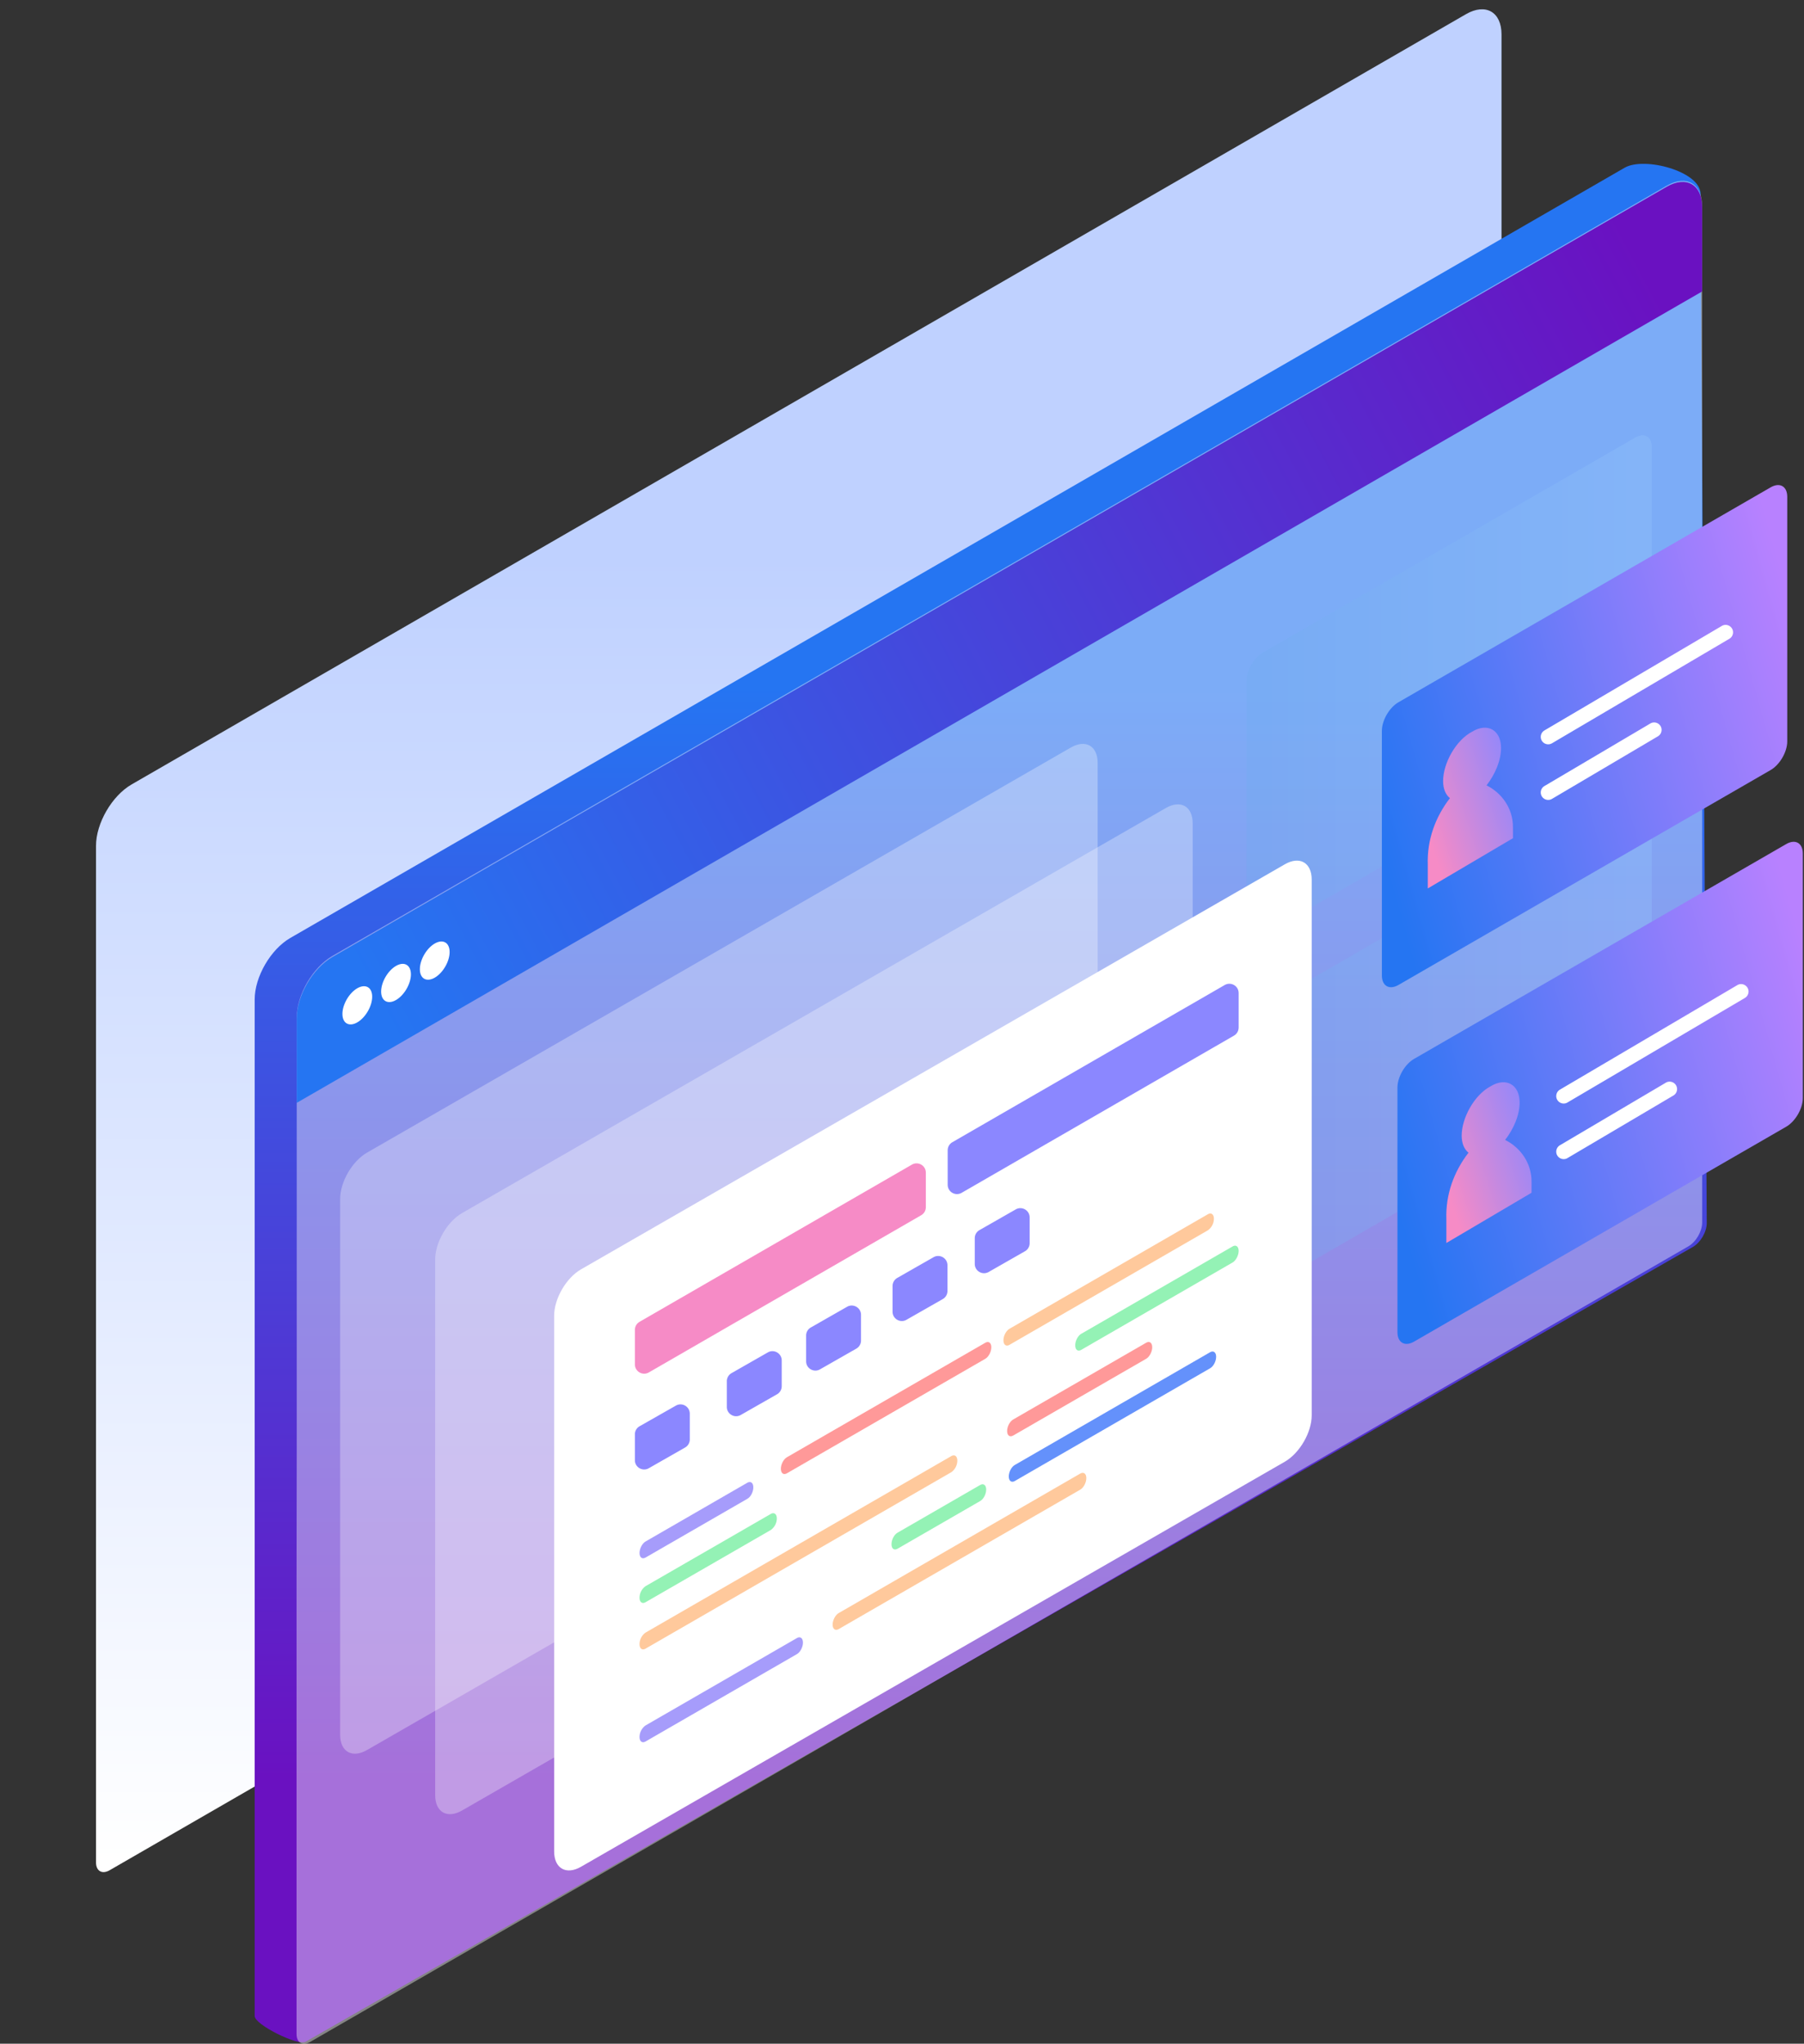
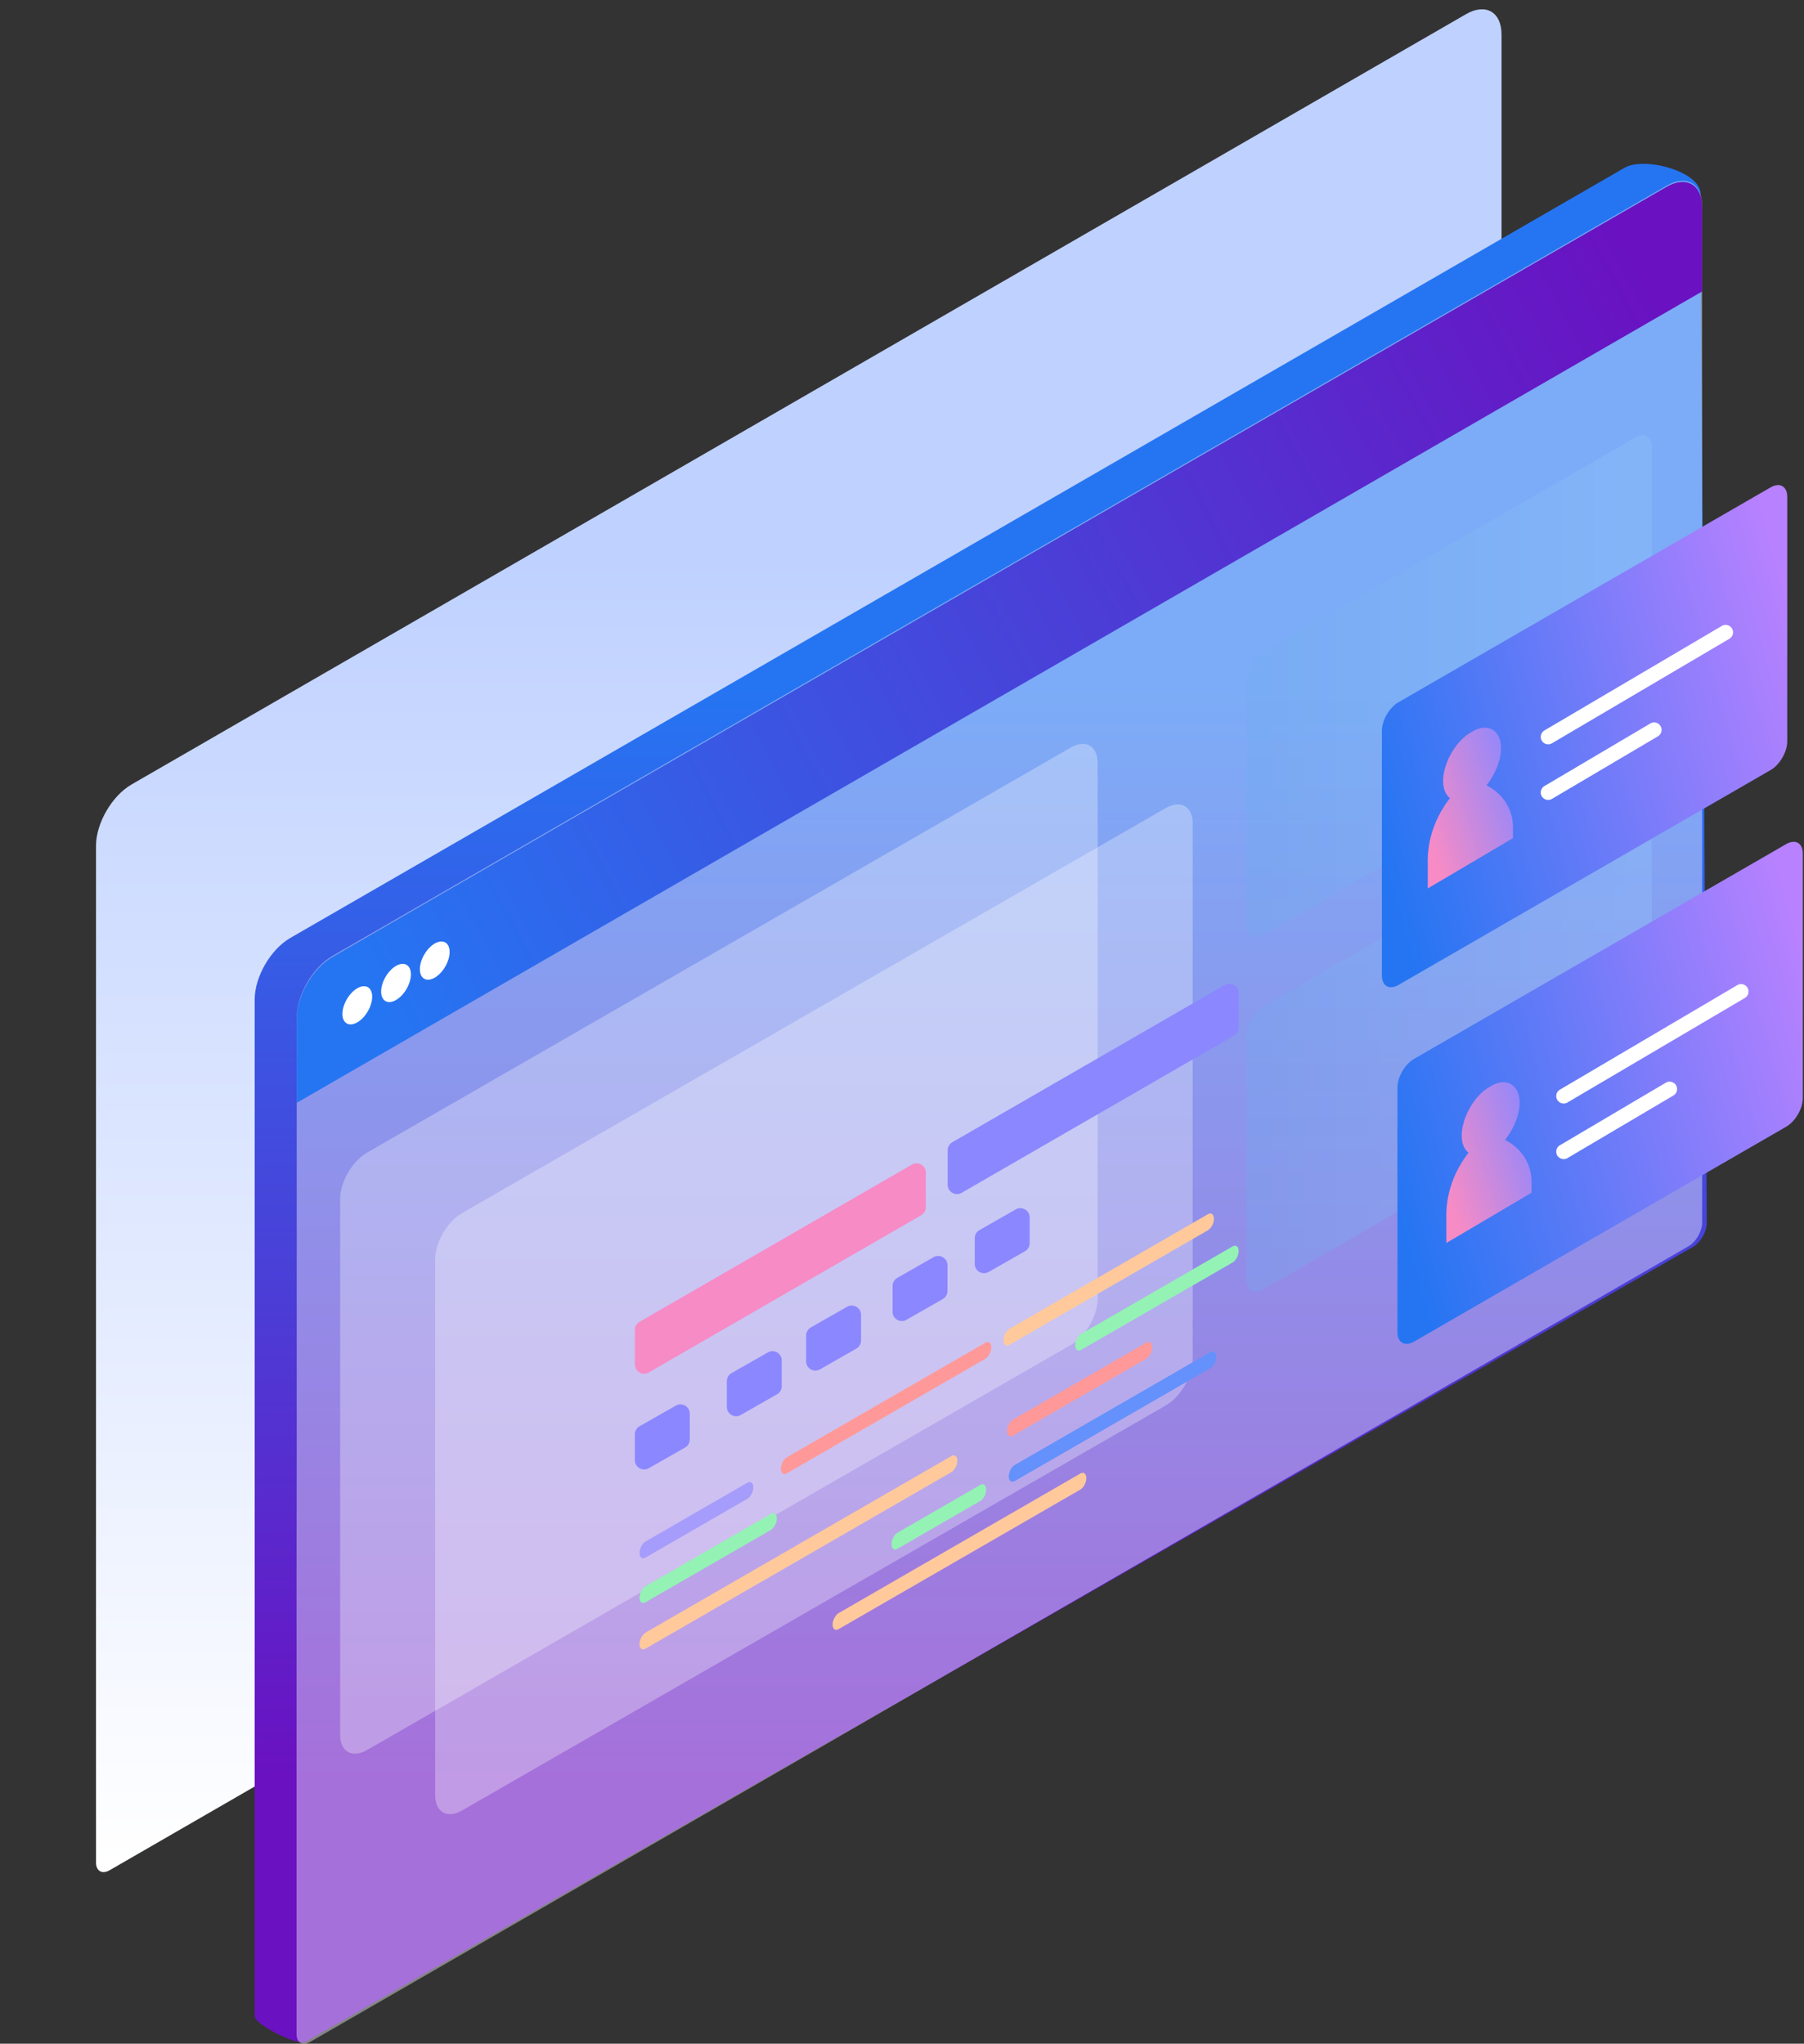
<svg xmlns="http://www.w3.org/2000/svg" width="1165" height="1320">
  <rect width="100%" height="100%" fill="#333333" stroke="none" />
  <defs>
    <linearGradient id="b" x1="515.826" x2="515.826" y1="342.35" y2="1203.62" gradientUnits="userSpaceOnUse" spreadMethod="pad">
      <stop offset=".02" stop-color="#bfd1ff" />
      <stop offset="1" stop-color="#fff" />
    </linearGradient>
    <linearGradient id="c" x1="631.319" x2="631.319" y1="428.328" y2="1149.16" gradientUnits="userSpaceOnUse" spreadMethod="pad">
      <stop offset=".02" stop-color="#2575f2" />
      <stop offset="1" stop-color="#6a11c1" />
    </linearGradient>
    <linearGradient id="d" x1="229.649" x2="1083.65" y1="665.309" y2="212.481" gradientUnits="userSpaceOnUse" spreadMethod="pad">
      <stop offset=".02" stop-color="#2575f2" />
      <stop offset="1" stop-color="#6a11c1" />
    </linearGradient>
    <linearGradient id="e" x1="804.918" x2="1066.7" y1="443.308" y2="443.308" gradientUnits="userSpaceOnUse" spreadMethod="pad">
      <stop offset="0" stop-color="#6dacef" />
      <stop offset="1" stop-color="#97c9fe" />
    </linearGradient>
    <linearGradient id="f" x1="804.919" x2="1066.7" y1="672.17" y2="672.17" gradientUnits="userSpaceOnUse" spreadMethod="pad">
      <stop offset="0" stop-color="#6dacef" />
      <stop offset="1" stop-color="#97c9fe" />
    </linearGradient>
    <linearGradient id="g" x1="903.368" x2="1195.93" y1="611.995" y2="529.939" gradientUnits="userSpaceOnUse" spreadMethod="pad">
      <stop offset=".02" stop-color="#2575f2" />
      <stop offset="1" stop-color="#b881ff" />
    </linearGradient>
    <linearGradient id="h" x1="971.638" x2="904.165" y1="462.143" y2="484.252" gradientUnits="userSpaceOnUse" spreadMethod="pad">
      <stop offset="0" stop-color="#8b87ff" />
      <stop offset="1" stop-color="#f68bc6" />
    </linearGradient>
    <linearGradient id="i" x1="913.423" x2="1205.98" y1="842.367" y2="760.305" gradientUnits="userSpaceOnUse" spreadMethod="pad">
      <stop offset=".02" stop-color="#2575f2" />
      <stop offset="1" stop-color="#b881ff" />
    </linearGradient>
    <linearGradient id="j" x1="983.638" x2="916.165" y1="691.143" y2="713.252" gradientUnits="userSpaceOnUse" spreadMethod="pad">
      <stop offset="0" stop-color="#8b87ff" />
      <stop offset="1" stop-color="#f68bc6" />
    </linearGradient>
    <clipPath id="a">
      <path d="M0 0h1164.22v1320H0Z" />
    </clipPath>
  </defs>
  <g clip-path="url(#a)">
    <path fill="url(#b)" d="M946.71 9.16c12.69-7.33 22.96-1.48 22.96 13.12v656.57c0 5.6-3.94 12.42-8.85 15.3l-890 513.79c-4.87 2.82-8.82.54-8.82-5.06V546.31c0-14.59 10.28-32.33 23.01-39.67L946.71 9.16Z" />
    <path fill="url(#c)" d="m521.68 412.91 527.5-304.58c12.69-7.33 49.01 2.34 49.01 16.94l4 664.75c0 5.6-3.95 12.42-8.86 15.3l-895.97 513.41c-4.88 2.82-32.89-11-32.89-16.6V645.51c0-14.59 10.28-32.33 22.95-39.67l334.26-192.93Z" />
    <path fill="#fff" fill-opacity=".4" d="M191.62 935.26V657.15c0-14.6 10.28-32.34 22.95-39.68l861.7-497.51c12.69-7.32 22.96-1.49 22.96 13.12v656.57c0 5.6-3.94 12.43-8.85 15.3l-890.06 513.88c-4.87 2.81-8.82.54-8.82-5.06v-295.66" />
    <path fill="url(#d)" d="M752.17 388.67 191.62 712.31v-54.45c0-14.6 10.28-32.34 22.95-39.68l861.7-497.51c12.69-7.32 22.96-1.47 22.96 13.12v54.45" />
    <path fill="#fff" d="M240.35 643.75c0 6.09-4.31 13.51-9.61 16.58-5.3 3.07-9.61.62-9.61-5.46s4.3-13.51 9.61-16.57c5.31-3.06 9.61-.63 9.61 5.45ZM265.36 629.32c0 6.08-4.31 13.5-9.61 16.57-5.3 3.08-9.62.62-9.62-5.46s4.31-13.52 9.62-16.58c5.31-3.06 9.61-.62 9.61 5.47ZM290.36 614.88c0 6.1-4.3 13.52-9.61 16.58-5.3 3.06-9.61.61-9.61-5.47 0-6.07 4.3-13.52 9.61-16.58 5.32-3.06 9.61-.62 9.61 5.47Z" />
    <path fill="url(#e)" fill-opacity=".3" d="M1055.98 282.63c5.92-3.4 10.72-.67 10.72 6.12v157.98c0 6.8-4.8 15.07-10.72 18.49l-240.3 138.76c-5.92 3.42-10.72.68-10.72-6.11V439.89c0-6.79 4.8-15.08 10.72-18.5l240.3-138.76Z" />
    <path fill="url(#f)" fill-opacity=".3" d="M1055.98 511.5c5.92-3.42 10.72-.68 10.72 6.11v157.98c0 6.79-4.8 15.07-10.72 18.49L815.64 832.89c-5.92 3.41-10.72.68-10.72-6.11V668.79c0-6.79 4.8-15.07 10.72-18.49l240.34-138.8Z" />
    <path fill="#fff" fill-opacity=".3" d="M691.48 482.85c9.6-5.54 17.37-1.09 17.37 9.9v346.01c0 11-7.77 24.41-17.37 29.95L237.03 1130.3c-9.6 5.54-17.37 1.09-17.37-9.84V774.4c0-11 7.77-24.41 17.37-29.95l454.45-261.6Z" />
    <path fill="#fff" fill-opacity=".3" d="M752.85 521.9c9.6-5.53 17.37-1.09 17.37 9.9v346.01c0 11-7.77 24.41-17.37 29.95l-454.46 261.6c-9.59 5.53-17.36 1.09-17.36-9.9V813.45c0-11 7.77-24.41 17.36-29.95l454.46-261.6Z" />
-     <path fill="#fff" d="M829.72 558.24c9.59-5.54 17.36-1.09 17.36 9.9v346c0 11-7.77 24.41-17.36 29.95l-454.49 261.6c-9.6 5.54-17.37 1.09-17.37-9.9V849.78c0-11 7.77-24.41 17.37-29.94l454.49-261.6Z" />
    <path fill="#8b87ff" d="M664.94 786.33c0-4.6-4.98-7.49-8.98-5.21l-23.45 13.39a5.979 5.979 0 0 0-3.02 5.21v16.62c0 4.6 4.97 7.49 8.97 5.21l23.45-13.39a5.988 5.988 0 0 0 3.03-5.21v-16.62ZM611.86 817.22c0-4.61-4.98-7.5-8.98-5.22l-23.45 13.39a6.003 6.003 0 0 0-3.02 5.21v16.62c0 4.61 4.97 7.5 8.97 5.21l23.45-13.38a6.012 6.012 0 0 0 3.03-5.21v-16.62ZM556.03 849.23c0-4.61-4.98-7.5-8.98-5.22L523.6 857.4a6.003 6.003 0 0 0-3.02 5.21v16.62c0 4.61 4.97 7.5 8.97 5.21L553 871.06a6.012 6.012 0 0 0 3.03-5.21v-16.62ZM504.83 878.7c0-4.6-4.97-7.49-8.97-5.21l-23.45 13.39a5.988 5.988 0 0 0-3.03 5.21v16.62c0 4.6 4.97 7.49 8.97 5.21l23.46-13.39a5.979 5.979 0 0 0 3.02-5.21V878.7ZM445.45 913.07c0-4.6-4.96-7.49-8.96-5.22l-23.45 13.33a5.989 5.989 0 0 0-3.04 5.21v16.71c0 4.6 4.97 7.49 8.97 5.21l23.46-13.39a5.979 5.979 0 0 0 3.02-5.21v-16.64Z" />
    <path fill="#f68bc6" d="M597.9 757.39c0-4.62-5-7.5-9-5.19L413 853.74c-1.86 1.07-3 3.05-3 5.19v22.3c0 4.62 5 7.51 9 5.2l175.9-101.54c1.86-1.07 3-3.05 3-5.2v-22.3Z" />
    <path fill="#8b87ff" d="M799.9 641.39c0-4.62-5-7.5-9-5.19L615 737.74c-1.86 1.07-3 3.05-3 5.19v22.3c0 4.62 5 7.51 9 5.2l175.9-101.54c1.86-1.07 3-3.05 3-5.2v-22.3Z" />
    <path fill="#6491fb" d="m655.34 956.56 126.14-72.82c2.18-1.23 3.89-4.57 3.89-7.43 0-2.86-1.74-4.18-3.89-2.94L655.34 946.2c-2.19 1.24-3.88 4.56-3.88 7.42 0 2.87 1.74 4.19 3.88 2.94Z" />
    <path fill="#94f2b5" d="m579.61 1000.3 53.38-30.81c2.18-1.23 3.88-4.57 3.88-7.43 0-2.86-1.74-4.17-3.88-2.94l-53.38 30.82c-2.19 1.24-3.88 4.56-3.88 7.42-.03 2.88 1.69 4.19 3.88 2.94Z" />
    <path fill="#ffc99c" d="m541.62 1041.85 156.03-90.12c2.18-1.23 3.89.08 3.89 2.94 0 2.87-1.74 6.2-3.89 7.44l-156.06 90.1c-2.19 1.24-3.9-.08-3.9-2.94.04-2.87 1.78-6.19 3.93-7.42Z" />
-     <path fill="#a69cfb" d="m416.89 1114.43 97.75-56.44c2.19-1.24 3.89.07 3.89 2.94 0 2.86-1.73 6.18-3.89 7.43l-97.75 56.44c-2.19 1.23-3.89-.08-3.89-2.94.02-1.46.39-2.89 1.06-4.18a9.42 9.42 0 0 1 2.83-3.25Z" />
    <path fill="#ffc99c" d="m614.38 950.84-197.49 113.99c-2.19 1.25-3.89-.08-3.89-2.94.02-1.46.39-2.89 1.06-4.18a9.42 9.42 0 0 1 2.83-3.25l197.45-113.99c2.19-1.24 3.89.07 3.89 2.93a9.365 9.365 0 0 1-1.04 4.18 9.382 9.382 0 0 1-2.81 3.26Z" />
    <path fill="#f99" d="m740.2 877.6-85.93 49.61c-2.19 1.23-3.89-.08-3.89-2.94 0-2.87 1.74-6.19 3.89-7.43l85.93-49.61c2.18-1.25 3.89.07 3.89 2.94 0 2.86-1.74 6.18-3.89 7.43Z" />
    <path fill="#94f2b5" d="m497.77 988.19-80.88 46.66c-2.19 1.24-3.89-.08-3.89-2.94.02-1.46.39-2.89 1.06-4.18a9.42 9.42 0 0 1 2.83-3.25l80.88-46.66c2.18-1.24 3.89.08 3.89 2.94a9.486 9.486 0 0 1-1.06 4.18 9.42 9.42 0 0 1-2.83 3.25ZM796.01 815.41l-97.76 56.44c-2.19 1.25-3.88-.08-3.88-2.94s1.74-6.19 3.88-7.43l97.76-56.44c2.19-1.24 3.89.08 3.89 2.94-.04 2.9-1.79 6.17-3.89 7.43Z" />
    <path fill="#a69cfb" d="m482.65 968.04-65.76 37.95c-2.19 1.24-3.89-.08-3.89-2.94s1.75-6.2 3.89-7.43l65.72-37.95c2.19-1.23 3.88.08 3.88 2.94.04 2.87-1.69 6.23-3.84 7.43Z" />
    <path fill="#f99" d="m636.3 877.62-128.14 73.97c-2.18 1.24-3.88-.08-3.88-2.94s1.74-6.18 3.88-7.43l128.14-73.97c2.19-1.25 3.88.08 3.88 2.94s-1.74 6.19-3.88 7.43Z" />
    <path fill="#ffc99c" d="M780.03 794.63 651.91 868.6c-2.19 1.24-3.89-.07-3.89-2.94 0-2.86 1.73-6.18 3.89-7.43l128.12-73.97c2.19-1.24 3.89.08 3.89 2.94a9.352 9.352 0 0 1-1.06 4.18 9.317 9.317 0 0 1-2.83 3.25Z" />
    <path fill="url(#g)" d="M1143.46 314.77c5.92-3.42 10.72-.68 10.72 6.11v157.98c0 6.79-4.8 15.07-10.72 18.49L903.12 636.16c-5.92 3.41-10.72.68-10.72-6.11V472.06c0-6.8 4.8-15.07 10.72-18.49l240.34-138.8Z" />
    <path fill="url(#h)" d="M936.34 515.51c-2.75-2.2-4.4-6.05-4.4-11 0-11.56 8.25-26.41 18.71-31.91 9.9-6.06 18.71-1.1 18.71 10.45 0 8.25-3.86 17.06-9.36 24.21 9.91 4.95 17.06 14.86 17.06 26.96v7.15l-55.02 32.46v-15.4c-.55-15.96 4.95-30.81 14.3-42.92Z" />
    <path fill="#fff" d="M1119.18 408.42c0-3.72-4.05-6.04-7.26-4.14l-114.55 67.5a4.814 4.814 0 0 0-2.37 4.15c0 3.72 4.05 6.03 7.26 4.14l114.55-67.5a4.814 4.814 0 0 0 2.37-4.15ZM1073.03 471.43c0-3.73-4.05-6.04-7.26-4.14l-68.41 40.41a4.81 4.81 0 0 0-2.36 4.14c0 3.73 4.05 6.04 7.26 4.14l68.41-40.41a4.822 4.822 0 0 0 2.36-4.14Z" />
    <path fill="url(#i)" d="M1153.51 545.17c5.91-3.42 10.72-.68 10.72 6.11v157.95c0 6.79-4.81 15.07-10.72 18.49L913.17 866.53c-5.92 3.41-10.72.68-10.72-6.12V702.42c0-6.8 4.8-15.07 10.72-18.49l240.34-138.76Z" />
    <path fill="url(#j)" d="M948.34 744.51c-2.75-2.2-4.4-6.05-4.4-11 0-11.56 8.25-26.41 18.71-31.91 9.9-6.06 18.71-1.1 18.71 10.45 0 8.25-3.86 17.06-9.36 24.21 9.91 4.95 17.06 14.86 17.06 26.96v7.15l-55.02 32.46v-15.4c-.55-15.96 4.95-30.81 14.3-42.92Z" />
    <path fill="#fff" d="M1129.18 640.42c0-3.72-4.05-6.04-7.26-4.14l-114.55 67.5a4.814 4.814 0 0 0-2.37 4.15c0 3.72 4.05 6.04 7.26 4.14l114.55-67.5a4.814 4.814 0 0 0 2.37-4.15ZM1083.03 703.43c0-3.73-4.05-6.04-7.26-4.14l-68.41 40.41a4.822 4.822 0 0 0-2.36 4.14c0 3.73 4.05 6.04 7.26 4.14l68.41-40.41a4.822 4.822 0 0 0 2.36-4.14Z" />
  </g>
</svg>